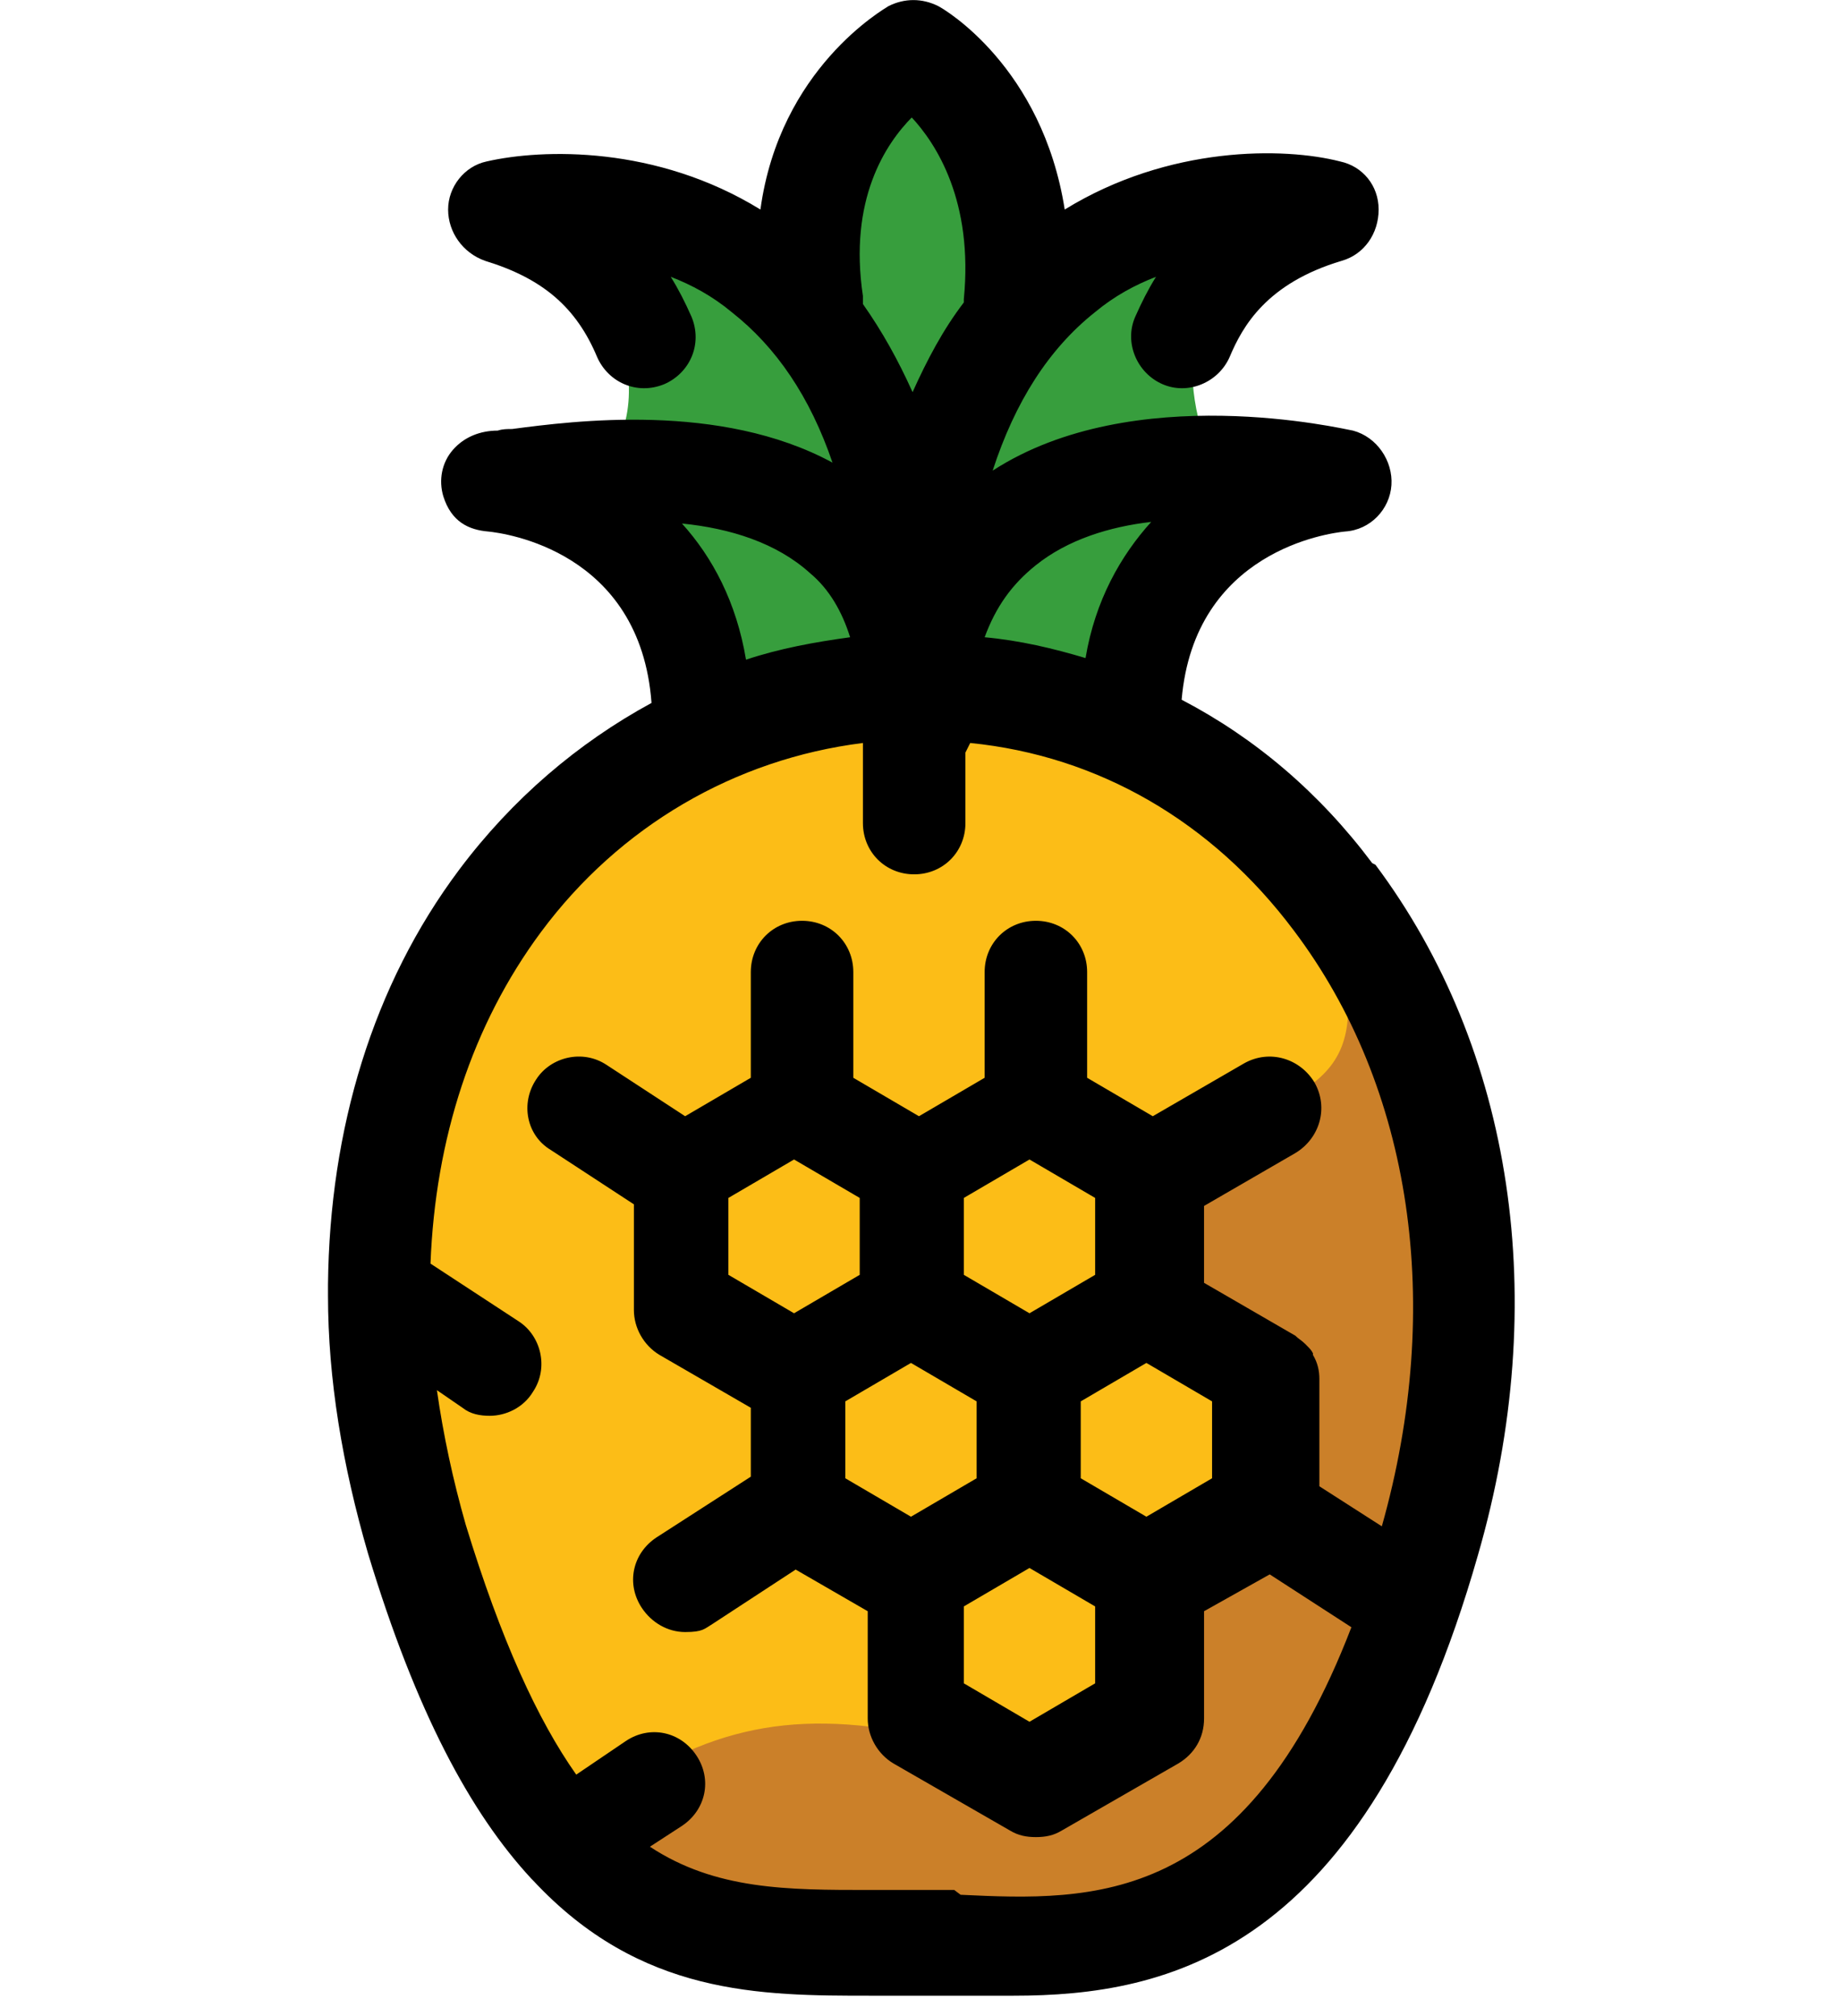
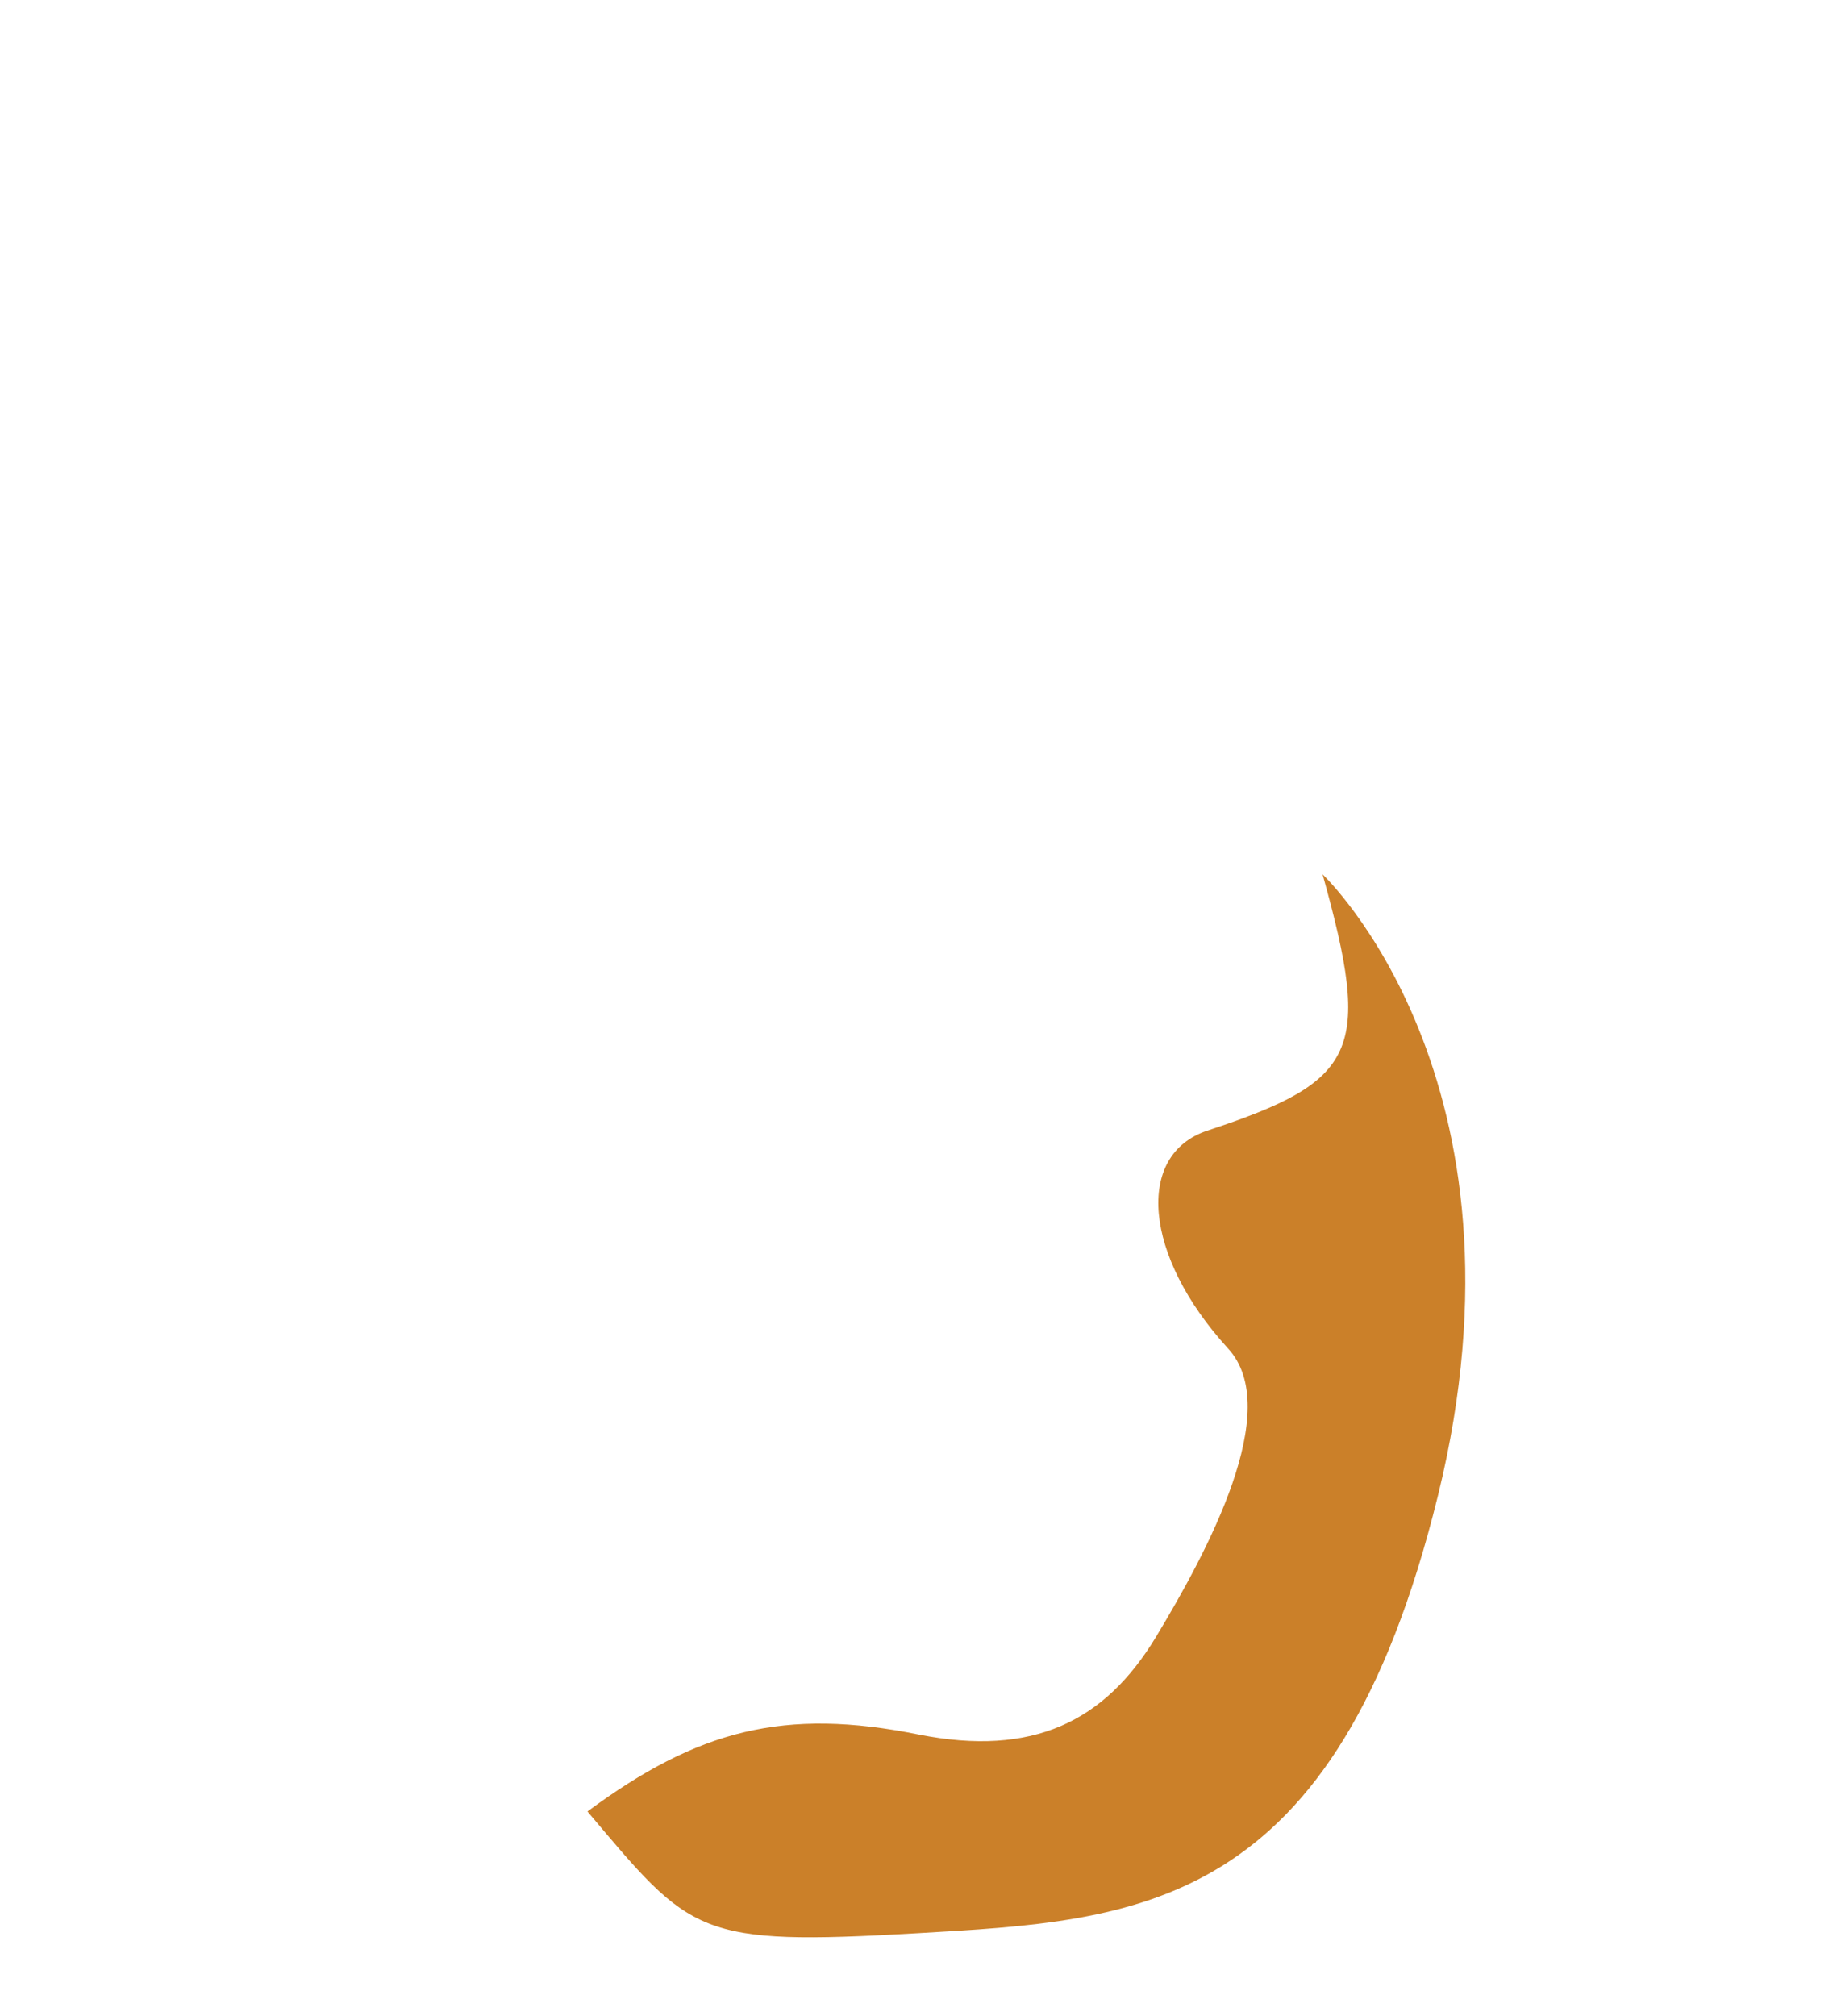
<svg xmlns="http://www.w3.org/2000/svg" id="Tropical" viewBox="0 0 114.95 125.86">
  <g id="Tropical-2">
-     <path d="M56.88,121.28c-11.5-.2-23,2.5-31.3-25.3s8.3-53.1,31.6-53.1,39.8,24.7,31.6,53.4c-8.1,28.1-22.4,25.2-31.9,25Z" fill="#fcbd17" />
-     <path d="M70.68,44.38c-1.6-5.6,4.2-12.1,6.5-13.7-3.2-3.2-4.1-10.9,0-16.7-7.2,0-10.8,2.2-12.9,4.8.5-7.9-4.4-14.6-6.8-15.8-2.8.9-7.8,7.8-7.8,14.8-5.8-5.2-14.1-5.5-16.3-5.1,3.4,3.4,8.6,11,4.2,16.6,4.8,3.1,6.6,13,6.3,15.8,5.9-2.4,17.8-4,26.8-.5v-.2Z" fill="#379e3d" />
    <path d="M82.58,54.58c3.1,11.1,2.2,12.9-7.2,16-4.5,1.5-4,7.8,1.3,13.6,3.5,3.8-1.3,12.7-4.5,18s-7.7,7.5-14.8,6.1c-8.4-1.7-13.8-.3-20.7,4.8,6.5,7.7,6.8,8.4,20.6,7.6s26.1-1.3,32.5-27.3-7.2-38.8-7.2-38.8Z" fill="#cb8029" />
-     <path d="M85.68,53.88c-3.3-4.4-7.3-7.8-11.9-10.2.8-9.3,9.2-10.4,10.2-10.5,1.6-.1,2.8-1.4,2.9-2.9s-.9-3-2.4-3.4c-.6-.1-13.7-3.2-22.5,2.5,1.4-4.3,3.5-7.6,6.4-9.9,1.2-1,2.5-1.7,3.8-2.2-.5.8-.9,1.6-1.3,2.5-.7,1.6.1,3.5,1.7,4.2,1.6.7,3.5-.1,4.2-1.7.8-1.9,2.3-4.6,7-6,1.4-.4,2.3-1.7,2.3-3.2s-1-2.7-2.4-3c-3.5-.9-10.7-1-17.2,3-1.4-8.9-7.5-12.5-7.9-12.7-1-.5-2.1-.5-3.1,0-.3.2-6.8,3.9-8,12.7-6.5-4-13.6-3.8-17.1-3-1.4.3-2.4,1.6-2.4,3s.9,2.7,2.3,3.2c3.6,1.1,5.7,2.9,7,6,.7,1.6,2.5,2.4,4.2,1.7,1.6-.7,2.4-2.5,1.7-4.2-.4-.9-.8-1.7-1.3-2.5,1.3.5,2.6,1.2,3.8,2.2,2.8,2.2,4.9,5.3,6.3,9.4-7-3.8-16.2-2.6-20-2.1-.3,0-.6,0-.9.1h0c-1.1,0-2.1.4-2.8,1.2s-.9,1.9-.6,2.9c.5,1.6,1.6,2.1,2.8,2.2h0c1,.1,9.5,1.2,10.2,10.7-4.6,2.5-8.7,6-12,10.4-5.4,7.2-8.1,16.2-8.2,25.9v.7c0,5.2.9,10.6,2.5,16.1,3,9.9,6.4,16.2,10.2,20.3l.1.1c6.7,7.2,14.2,7.2,21.1,7.2h8.9c9.6,0,21.9-2.6,29-27.5,4.6-15.9,2.2-31.6-6.4-43.1l-.2-.1ZM64.68,35.28c2-1.6,4.6-2.4,7.2-2.7-1.9,2.1-3.5,4.9-4.1,8.5-2-.6-4.1-1.1-6.3-1.3.7-1.9,1.7-3.3,3.2-4.5ZM56.88,7.28c1.6,1.7,3.9,5.3,3.3,11.4v.2c-1.3,1.7-2.3,3.6-3.2,5.6-.9-2-1.9-3.8-3.1-5.5v-.5c-.9-6,1.4-9.5,3.1-11.2h-.1ZM42.58,32.68c3,.3,5.9,1.2,8,3.1,1.2,1,2,2.4,2.5,4-2.2.3-4.4.7-6.5,1.4-.6-3.6-2.1-6.4-4-8.5ZM59.58,117.98h-5.3c-5.1,0-9.6,0-13.7-2.7l2-1.3c1.5-1,1.9-2.9.9-4.4s-2.9-1.9-4.4-.9l-3.1,2.1c-2.4-3.4-4.7-8.4-6.9-15.6-.8-2.8-1.4-5.6-1.8-8.4l1.6,1.1c.5.4,1.1.5,1.7.5,1,0,2.1-.5,2.7-1.5,1-1.5.5-3.5-.9-4.4l-5.5-3.6c.3-7.8,2.6-14.9,6.9-20.7,4.9-6.6,12.1-10.8,20.1-11.8v5c0,1.8,1.4,3.2,3.2,3.2s3.2-1.4,3.2-3.2v-4.4c.1-.2.2-.4.3-.6,8,.8,15.1,4.9,20.2,11.7,7.4,9.8,9.4,23.4,5.5,37.2l-3.9-2.5v-6.7h0c0-.5-.1-1-.4-1.5v-.1c-.1-.2-.2-.3-.4-.5l-.1-.1c-.2-.2-.4-.3-.6-.5l-5.7-3.3v-4.8l5.7-3.3c1.5-.9,2.1-2.8,1.2-4.4-.9-1.5-2.8-2.1-4.4-1.2l-5.7,3.3-4.1-2.4v-6.6c0-1.8-1.4-3.2-3.2-3.2s-3.2,1.4-3.2,3.2v6.6l-4.1,2.4-4.1-2.4v-6.6c0-1.8-1.4-3.2-3.2-3.2s-3.2,1.4-3.2,3.2v6.6l-4.1,2.4-4.9-3.2c-1.5-1-3.5-.5-4.4.9-1,1.5-.6,3.5.9,4.4l5.2,3.4v6.6c0,1.1.6,2.2,1.6,2.8l5.7,3.3v4.3l-5.9,3.8c-1.5,1-1.9,2.9-.9,4.4.6.9,1.6,1.5,2.7,1.5s1.2-.2,1.7-.5l5.2-3.4,4.5,2.6v6.7c0,1.1.6,2.2,1.6,2.8l7.3,4.2c.5.3,1,.4,1.6.4s1.1-.1,1.6-.4l7.3-4.2c1-.6,1.6-1.6,1.6-2.8v-6.7l4.1-2.3,5.1,3.3c-6.7,17.4-16.1,17.1-24.4,16.7l-.4-.3ZM45.48,74.78l4.1-2.4,4.1,2.4v4.8l-4.1,2.4-4.1-2.4s0-4.8,0-4.8ZM64.28,72.38l4.1,2.4v4.8l-4.1,2.4-4.1-2.4v-4.8l4.1-2.4ZM52.78,87.48l4.1-2.4,4.1,2.4v4.8l-4.1,2.4-4.1-2.4v-4.8ZM60.18,100.28l4.1-2.4,4.1,2.4v4.8l-4.1,2.4-4.1-2.4v-4.8ZM71.58,94.68l-4.1-2.4v-4.8l4.1-2.4,4.1,2.4v4.8l-4.1,2.4Z" />
  </g>
</svg>